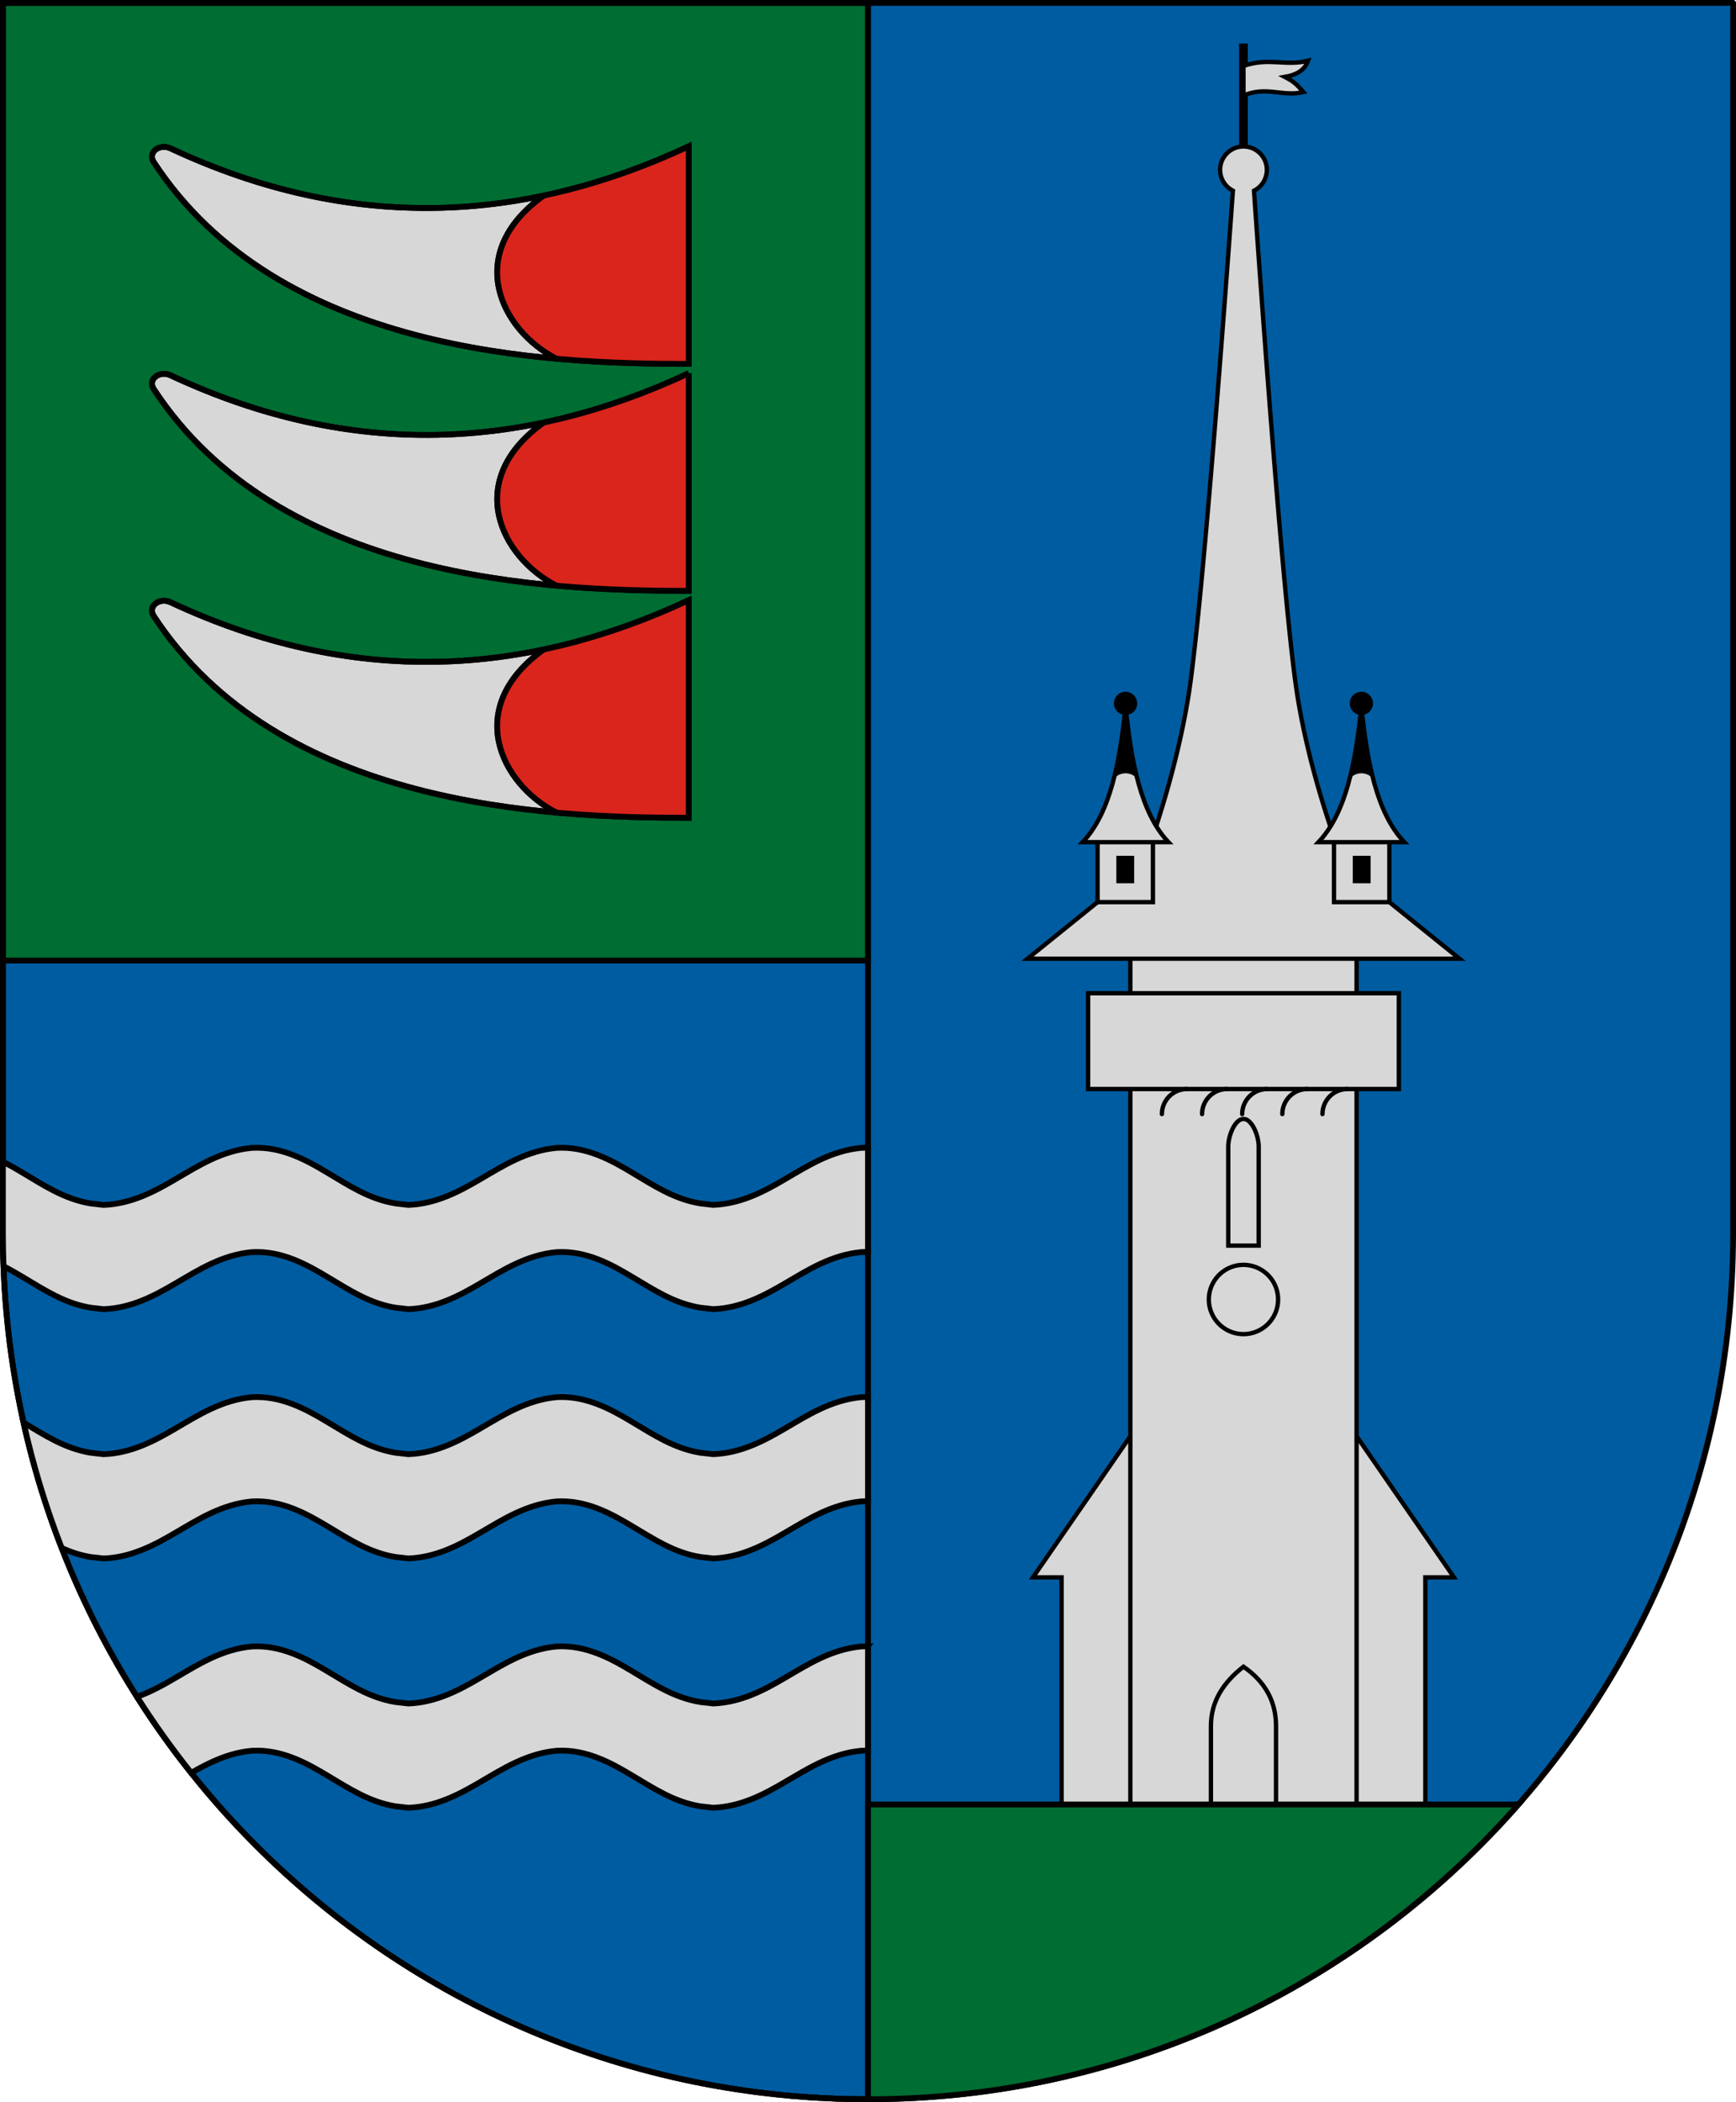
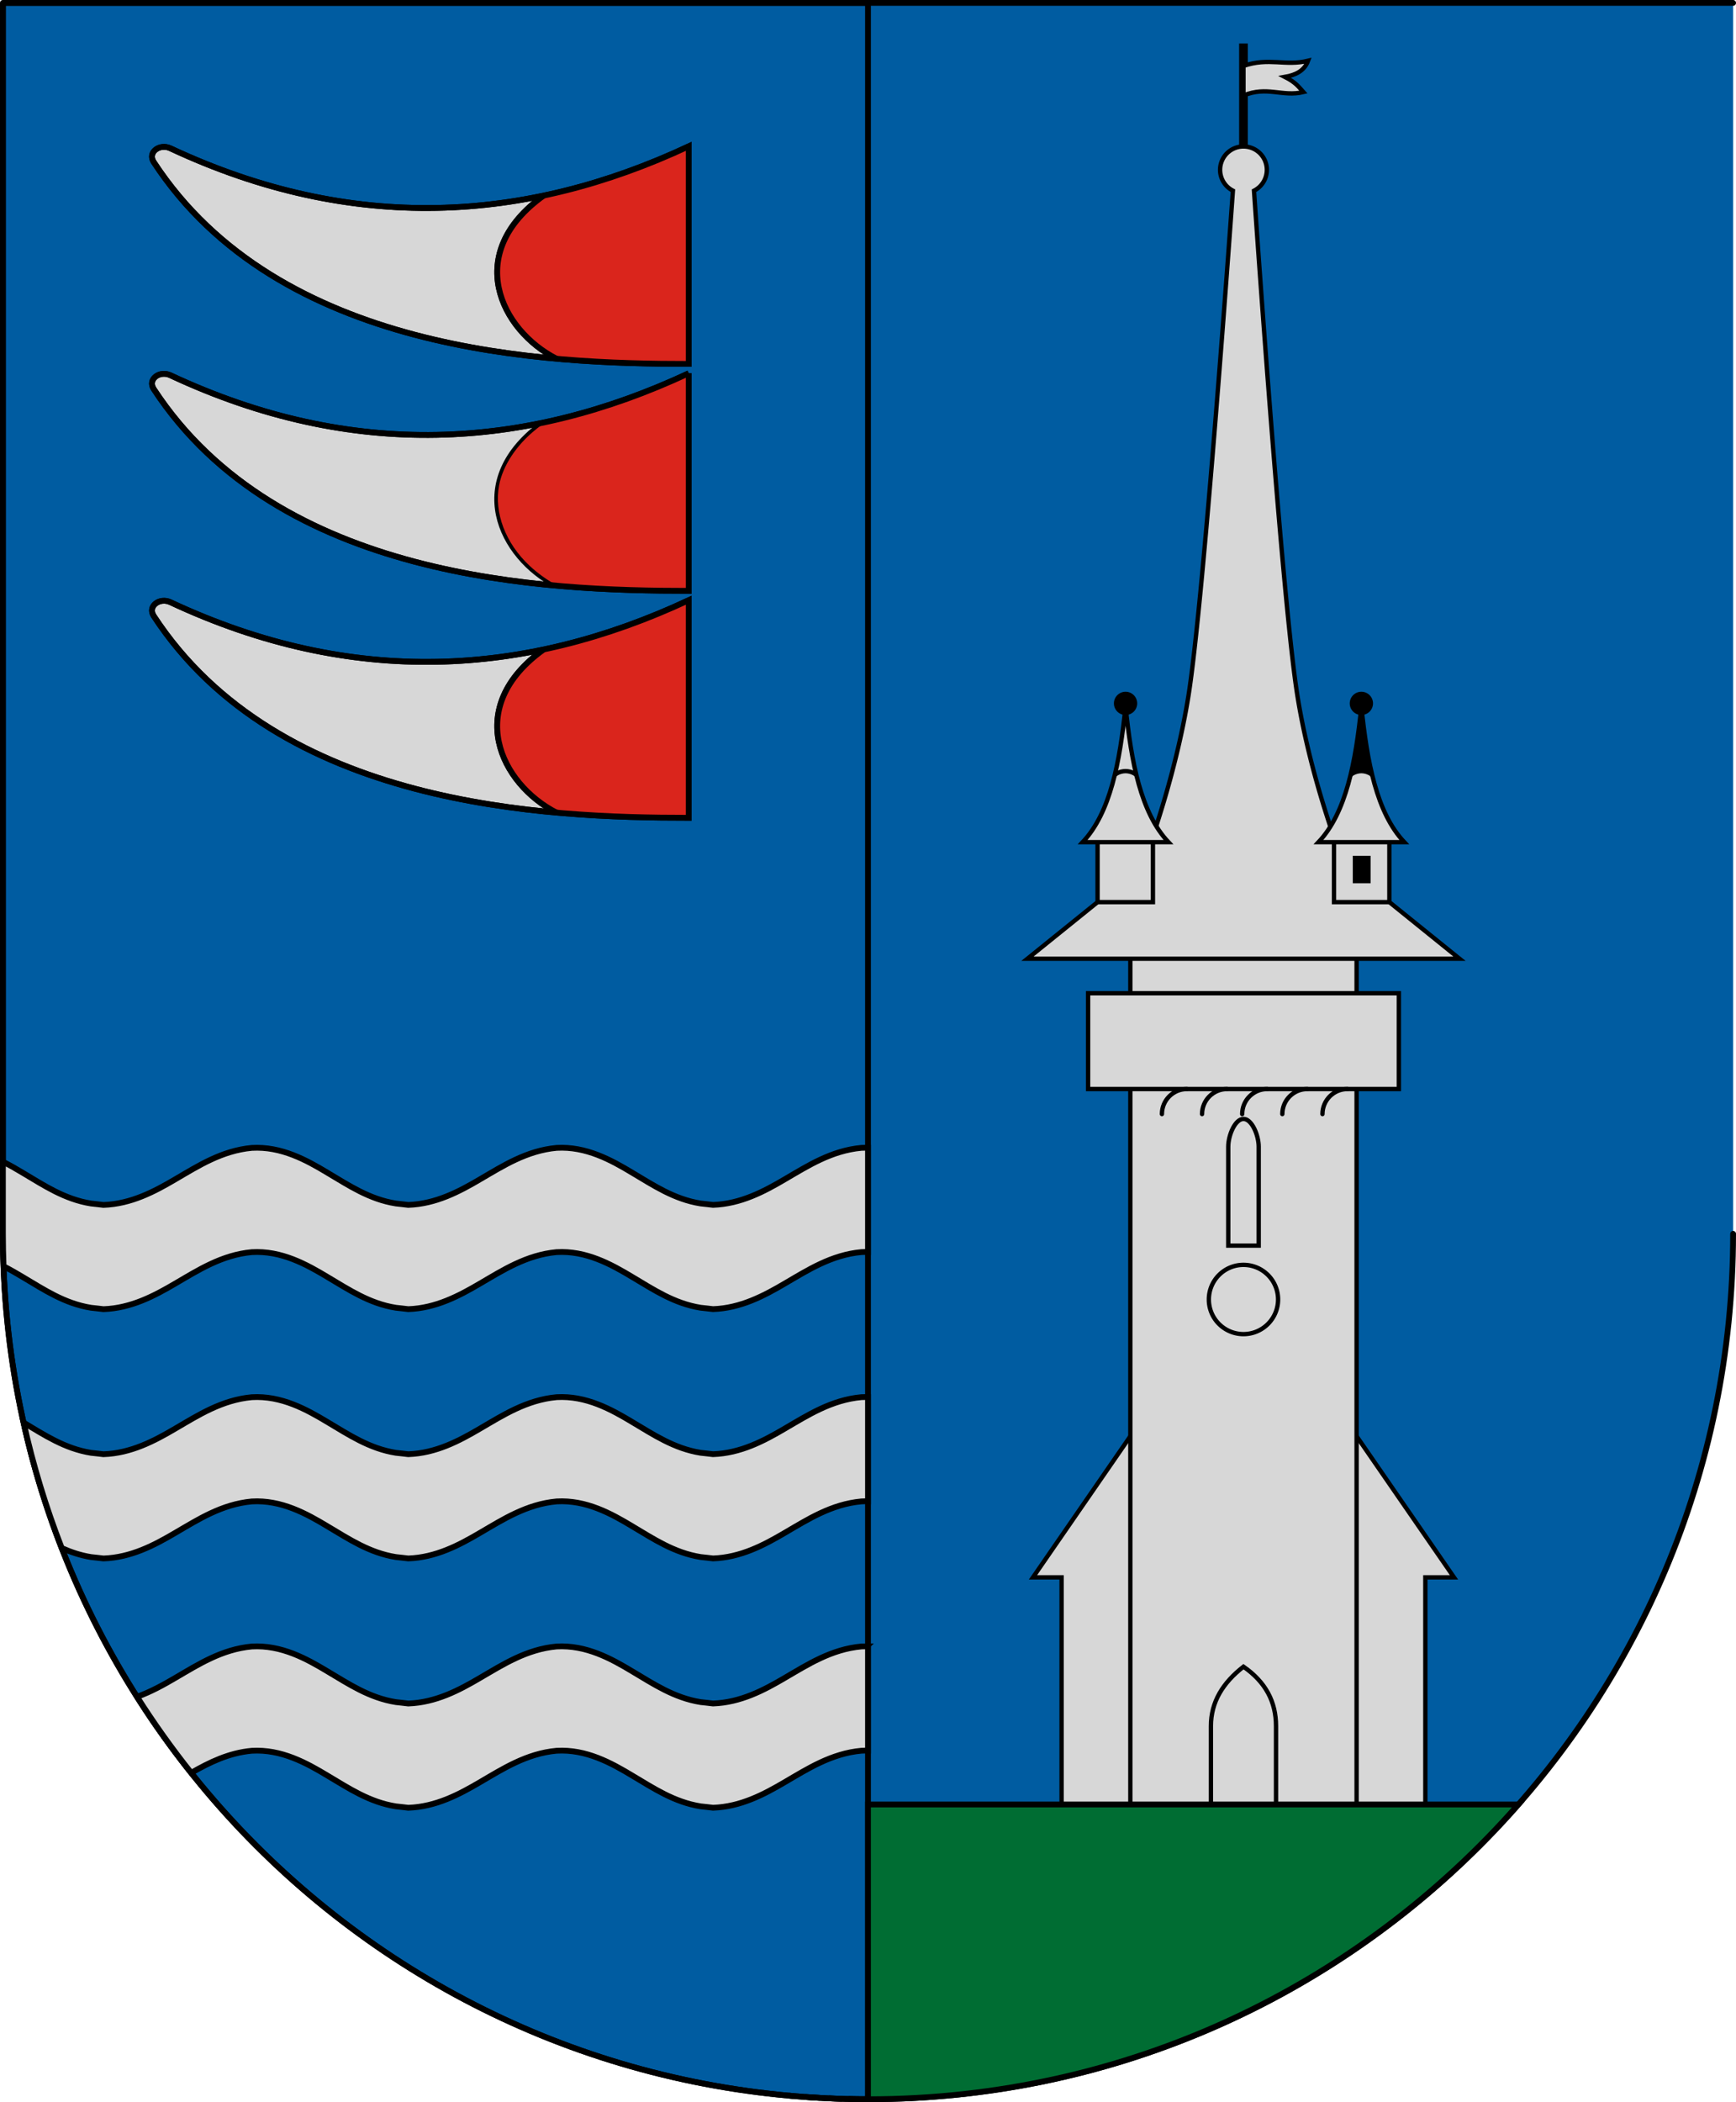
<svg xmlns="http://www.w3.org/2000/svg" xmlns:ns1="http://www.inkscape.org/namespaces/inkscape" xmlns:ns2="http://sodipodi.sourceforge.net/DTD/sodipodi-0.dtd" id="svg6113" version="1.1" ns1:version="0.91 r13725" width="599.68" height="725.899" viewBox="0 0 599.68 725.899" ns2:docname="HUN_Fehérgyarmat_Címer.svg">
  <ns2:namedview pagecolor="#ffffff" bordercolor="#666666" borderopacity="1" objecttolerance="10" gridtolerance="10" guidetolerance="10" ns1:pageopacity="0" ns1:pageshadow="2" ns1:window-width="1280" ns1:window-height="972" id="namedview6115" showgrid="false" showborder="true" showguides="false" ns1:guide-bbox="true" ns1:zoom="0.64949534" ns1:cx="500.83243" ns1:cy="455.45468" ns1:window-x="-8" ns1:window-y="-8" ns1:window-maximized="1" ns1:current-layer="layer3" ns1:snap-center="true" ns1:snap-object-midpoints="true" ns1:snap-global="false" ns1:object-paths="true" ns1:snap-intersection-paths="true" ns1:object-nodes="true" ns1:snap-smooth-nodes="true" ns1:snap-midpoints="true" fit-margin-top="0" fit-margin-left="0" fit-margin-right="0" fit-margin-bottom="0">
    <ns2:guide position="1759.84,62.449" orientation="1,0" id="guide5970" />
    <ns2:guide id="guide4776" orientation="1,0" position="999.84,421.483" />
    <ns2:guide id="guide5057" orientation="1,0" position="1129.542,168.299" />
    <ns2:guide id="guide5072" orientation="0,1" position="1106.513,542.664" />
    <ns2:guide id="guide5084" orientation="1,0" position="1088.812,448.942" />
  </ns2:namedview>
  <defs id="defs6117">
    <ns1:path-effect effect="skeletal" id="path-effect4446" is_visible="true" pattern="m -403.023,-55.133 c 0,-2.76 2.24,-5 5,-5 2.76,0 5,2.24 5,5 0,2.76 -2.24,5 -5,5 -2.76,0 -5,-2.24 -5,-5 z" copytype="single_stretched" prop_scale="1" scale_y_rel="false" spacing="0" normal_offset="0" tang_offset="0" prop_units="false" vertical_pattern="false" fuse_tolerance="0" />
    <ns1:path-effect effect="skeletal" id="path-effect4442" is_visible="true" pattern="m -403.023,-55.133 c 0,-2.76 2.24,-5 5,-5 2.76,0 5,2.24 5,5 0,2.76 -2.24,5 -5,5 -2.76,0 -5,-2.24 -5,-5 z" copytype="single_stretched" prop_scale="1" scale_y_rel="false" spacing="0" normal_offset="0" tang_offset="0" prop_units="false" vertical_pattern="false" fuse_tolerance="0" />
    <ns1:path-effect effect="skeletal" id="path-effect4438" is_visible="true" pattern="m -403.023,-55.133 c 0,-2.76 2.24,-5 5,-5 2.76,0 5,2.24 5,5 0,2.76 -2.24,5 -5,5 -2.76,0 -5,-2.24 -5,-5 z" copytype="single_stretched" prop_scale="1" scale_y_rel="false" spacing="0" normal_offset="0" tang_offset="0" prop_units="false" vertical_pattern="false" fuse_tolerance="0" />
    <ns1:path-effect effect="skeletal" id="path-effect4386" is_visible="true" pattern="m -403.023,-55.133 c 0,-2.76 2.24,-5 5,-5 2.76,0 5,2.24 5,5 0,2.76 -2.24,5 -5,5 -2.76,0 -5,-2.24 -5,-5 z" copytype="single_stretched" prop_scale="1" scale_y_rel="false" spacing="0" normal_offset="0" tang_offset="0" prop_units="false" vertical_pattern="false" fuse_tolerance="0" />
    <ns1:path-effect effect="skeletal" id="path-effect4382" is_visible="true" pattern="m -403.023,-55.133 c 0,-2.76 2.24,-5 5,-5 2.76,0 5,2.24 5,5 0,2.76 -2.24,5 -5,5 -2.76,0 -5,-2.24 -5,-5 z" copytype="single_stretched" prop_scale="1" scale_y_rel="false" spacing="0" normal_offset="0" tang_offset="0" prop_units="false" vertical_pattern="false" fuse_tolerance="0" />
    <ns1:path-effect effect="skeletal" id="path-effect4378" is_visible="true" pattern="m -403.023,-55.133 c 0,-2.76 2.24,-5 5,-5 2.76,0 5,2.24 5,5 0,2.76 -2.24,5 -5,5 -2.76,0 -5,-2.24 -5,-5 z" copytype="single_stretched" prop_scale="1" scale_y_rel="false" spacing="0" normal_offset="0" tang_offset="0" prop_units="false" vertical_pattern="false" fuse_tolerance="0" />
    <ns1:path-effect effect="powerstroke" id="path-effect4238" is_visible="true" offset_points="0,0.15" sort_points="true" interpolator_type="Linear" interpolator_beta="0.2" start_linecap_type="zerowidth" linejoin_type="round" miter_limit="4" end_linecap_type="zerowidth" cusp_linecap_type="round" />
    <ns1:path-effect effect="powerstroke" id="path-effect4234" is_visible="true" offset_points="0,0.15" sort_points="true" interpolator_type="Linear" interpolator_beta="0.2" start_linecap_type="zerowidth" linejoin_type="round" miter_limit="4" end_linecap_type="zerowidth" cusp_linecap_type="round" />
    <ns1:path-effect effect="powerstroke" id="path-effect4230" is_visible="true" offset_points="0,0.15" sort_points="true" interpolator_type="Linear" interpolator_beta="0.2" start_linecap_type="zerowidth" linejoin_type="round" miter_limit="4" end_linecap_type="zerowidth" cusp_linecap_type="round" />
    <ns1:path-effect effect="powerstroke" id="path-effect4226" is_visible="true" offset_points="0,0.15" sort_points="true" interpolator_type="Linear" interpolator_beta="0.2" start_linecap_type="zerowidth" linejoin_type="round" miter_limit="4" end_linecap_type="zerowidth" cusp_linecap_type="round" />
    <ns1:path-effect effect="skeletal" id="path-effect4222" is_visible="true" pattern="m -403.023,-55.133 c 0,-2.76 2.24,-5 5,-5 2.76,0 5,2.24 5,5 0,2.76 -2.24,5 -5,5 -2.76,0 -5,-2.24 -5,-5 z" copytype="single_stretched" prop_scale="1" scale_y_rel="false" spacing="0" normal_offset="0" tang_offset="0" prop_units="false" vertical_pattern="false" fuse_tolerance="0" />
    <ns1:path-effect effect="skeletal" id="path-effect4214" is_visible="true" pattern="m -403.023,-55.133 c 0,-2.76 2.24,-5 5,-5 2.76,0 5,2.24 5,5 0,2.76 -2.24,5 -5,5 -2.76,0 -5,-2.24 -5,-5 z" copytype="single_stretched" prop_scale="1" scale_y_rel="false" spacing="0" normal_offset="0" tang_offset="0" prop_units="false" vertical_pattern="false" fuse_tolerance="0" />
    <ns1:path-effect effect="skeletal" id="path-effect4210" is_visible="true" pattern="m -403.023,-55.133 c 0,-2.76 2.24,-5 5,-5 2.76,0 5,2.24 5,5 0,2.76 -2.24,5 -5,5 -2.76,0 -5,-2.24 -5,-5 z" copytype="single_stretched" prop_scale="1" scale_y_rel="false" spacing="0" normal_offset="0" tang_offset="0" prop_units="false" vertical_pattern="false" fuse_tolerance="0" />
    <ns1:path-effect effect="skeletal" id="path-effect4190" is_visible="true" pattern="m -403.023,-55.133 c 0,-2.76 2.24,-5 5,-5 2.76,0 5,2.24 5,5 0,2.76 -2.24,5 -5,5 -2.76,0 -5,-2.24 -5,-5 z" copytype="single_stretched" prop_scale="1" scale_y_rel="false" spacing="0" normal_offset="0" tang_offset="0" prop_units="false" vertical_pattern="false" fuse_tolerance="0" />
    <ns1:path-effect effect="skeletal" id="path-effect4186" is_visible="true" pattern="m -403.023,-55.133 c 0,-2.76 2.24,-5 5,-5 2.76,0 5,2.24 5,5 0,2.76 -2.24,5 -5,5 -2.76,0 -5,-2.24 -5,-5 z" copytype="single_stretched" prop_scale="1" scale_y_rel="false" spacing="0" normal_offset="0" tang_offset="0" prop_units="false" vertical_pattern="false" fuse_tolerance="0" />
    <filter ns1:label="Blueprint" ns1:menu="Image Paint and Draw" ns1:menu-tooltip="Detect color edges and retrace them in blue" style="color-interpolation-filters:sRGB" id="filter4370">
      <feConvolveMatrix order="3 3" kernelMatrix="1 1 1 1 -8 1 1 1 1" in="SourceGraphic" divisor="1" targetX="1" targetY="1" preserveAlpha="true" result="result0" bias="0" id="feConvolveMatrix4372" />
      <feColorMatrix result="result3" values="-0.15 -0.3 -0.05 0 1 -0.15 -0.3 -0.05 0 1 0 0 0 0 1 0 0 0 1 0" id="feColorMatrix4374" />
    </filter>
  </defs>
  <g ns1:groupmode="layer" id="layer3" ns1:label="RASZTER" transform="translate(1148.944,-184.807)" />
  <g ns1:groupmode="layer" id="layer4" ns1:label="Jó" transform="translate(1148.944,-184.807)">
    <g id="g5339">
-       <path ns2:nodetypes="cscccc" ns1:connector-curvature="0" id="path4722" d="m -550.264,610.866 c -7e-5,165.044 -133.795,298.839 -298.84,298.839 -165.044,-6e-5 -298.839,-133.795 -298.839,-298.839 l 0,-425.058 c 216.907,0 384.481,0 597.679,0 l 0,425.058" style="color:#000000;clip-rule:nonzero;display:inline;overflow:visible;visibility:visible;opacity:1;isolation:auto;mix-blend-mode:normal;color-interpolation:sRGB;color-interpolation-filters:linearRGB;solid-color:#000000;solid-opacity:1;fill:#005ca1;fill-opacity:1;fill-rule:evenodd;stroke:#000000;stroke-width:2;stroke-linecap:round;stroke-linejoin:round;stroke-miterlimit:4;stroke-dasharray:none;stroke-dashoffset:0;stroke-opacity:1;color-rendering:auto;image-rendering:auto;shape-rendering:auto;text-rendering:auto;enable-background:accumulate" />
-       <path id="path4730" transform="translate(-448.895,-66.81)" d="m -699.049,252.617 0,330.693 298.84,0 0,-330.693 -298.84,0 z" style="color:#000000;clip-rule:nonzero;display:inline;overflow:visible;visibility:visible;opacity:1;isolation:auto;mix-blend-mode:normal;color-interpolation:sRGB;color-interpolation-filters:linearRGB;solid-color:#000000;solid-opacity:1;fill:#006d33;fill-opacity:1;fill-rule:evenodd;stroke:#000000;stroke-width:2;stroke-linecap:butt;stroke-linejoin:miter;stroke-miterlimit:4;stroke-dasharray:none;stroke-dashoffset:0;stroke-opacity:1;color-rendering:auto;image-rendering:auto;shape-rendering:auto;text-rendering:auto;enable-background:accumulate" ns1:connector-curvature="0" />
+       <path ns2:nodetypes="cscccc" ns1:connector-curvature="0" id="path4722" d="m -550.264,610.866 c -7e-5,165.044 -133.795,298.839 -298.84,298.839 -165.044,-6e-5 -298.839,-133.795 -298.839,-298.839 l 0,-425.058 c 216.907,0 384.481,0 597.679,0 " style="color:#000000;clip-rule:nonzero;display:inline;overflow:visible;visibility:visible;opacity:1;isolation:auto;mix-blend-mode:normal;color-interpolation:sRGB;color-interpolation-filters:linearRGB;solid-color:#000000;solid-opacity:1;fill:#005ca1;fill-opacity:1;fill-rule:evenodd;stroke:#000000;stroke-width:2;stroke-linecap:round;stroke-linejoin:round;stroke-miterlimit:4;stroke-dasharray:none;stroke-dashoffset:0;stroke-opacity:1;color-rendering:auto;image-rendering:auto;shape-rendering:auto;text-rendering:auto;enable-background:accumulate" />
      <path id="rect4727" transform="translate(-448.895,-66.81)" d="m -699.049,252.617 0,425.059 c 10e-5,165.044 133.795,298.84 298.84,298.84 l 0,-723.898 -298.84,0 z" style="color:#000000;clip-rule:nonzero;display:inline;overflow:visible;visibility:visible;opacity:1;isolation:auto;mix-blend-mode:normal;color-interpolation:sRGB;color-interpolation-filters:linearRGB;solid-color:#000000;solid-opacity:1;fill:none;fill-opacity:1;fill-rule:evenodd;stroke:#000000;stroke-width:2;stroke-linecap:butt;stroke-linejoin:miter;stroke-miterlimit:4;stroke-dasharray:none;stroke-dashoffset:0;stroke-opacity:1;color-rendering:auto;image-rendering:auto;shape-rendering:auto;text-rendering:auto;enable-background:accumulate" ns1:connector-curvature="0" />
      <path style="color:#000000;clip-rule:nonzero;display:inline;overflow:visible;visibility:visible;opacity:1;isolation:auto;mix-blend-mode:normal;color-interpolation:sRGB;color-interpolation-filters:linearRGB;solid-color:#000000;solid-opacity:1;fill:#d7d7d7;fill-opacity:1;fill-rule:evenodd;stroke:#000000;stroke-width:2;stroke-linecap:butt;stroke-linejoin:miter;stroke-miterlimit:4;stroke-dasharray:none;stroke-dashoffset:0;stroke-opacity:1;marker:none;color-rendering:auto;image-rendering:auto;shape-rendering:auto;text-rendering:auto;enable-background:accumulate" d="m -400.592,647.939 c -0.625,-0.004 -1.256,0.012 -1.893,0.049 -10.392,0.954 -18.572,6.251 -26.463,10.85 -7.188,4.225 -15.229,8.51 -24.785,8.842 -1.422,-0.196 -2.861,-0.308 -4.287,-0.482 -9.188,-1.465 -16.349,-6.311 -23.455,-10.521 -7.454,-4.495 -16.104,-9.267 -26.295,-8.682 -10.392,0.954 -18.572,6.251 -26.463,10.85 -7.188,4.225 -15.227,8.51 -24.783,8.842 -1.422,-0.196 -2.861,-0.31 -4.287,-0.484 -9.188,-1.465 -16.351,-6.311 -23.457,-10.521 -7.454,-4.495 -16.102,-9.267 -26.293,-8.682 -10.392,0.954 -18.572,6.251 -26.463,10.85 -7.188,4.225 -15.229,8.512 -24.785,8.844 -1.422,-0.196 -2.861,-0.31 -4.287,-0.484 -9.188,-1.465 -16.349,-6.311 -23.455,-10.521 -2.221,-1.34 -4.563,-2.688 -7.006,-3.928 l 0,24.918 c 0,3.751 0.093,7.48 0.23,11.197 2.359,1.208 4.624,2.515 6.775,3.812 7.106,4.21 14.267,9.056 23.455,10.521 1.426,0.174 2.866,0.288 4.287,0.484 9.556,-0.332 17.597,-4.619 24.785,-8.844 7.89,-4.599 16.07,-9.896 26.463,-10.85 10.191,-0.586 18.839,4.186 26.293,8.682 7.106,4.21 14.269,9.056 23.457,10.521 1.426,0.174 2.866,0.288 4.287,0.484 9.556,-0.332 17.595,-4.617 24.783,-8.842 7.89,-4.599 16.07,-9.896 26.463,-10.85 10.191,-0.586 18.841,4.186 26.295,8.682 7.106,4.21 14.267,9.056 23.455,10.521 1.426,0.174 2.865,0.286 4.287,0.482 9.556,-0.332 17.597,-4.617 24.785,-8.842 7.89,-4.599 16.07,-9.896 26.463,-10.85 0.768,-0.044 1.525,-0.05 2.275,-0.035 l 0,-36 c -0.128,-0.002 -0.254,-0.013 -0.383,-0.014 z m 0,86.09 c -0.625,-0.004 -1.256,0.012 -1.893,0.049 -10.392,0.954 -18.572,6.249 -26.463,10.848 -7.188,4.225 -15.229,8.512 -24.785,8.844 -1.422,-0.196 -2.861,-0.31 -4.287,-0.484 -9.188,-1.465 -16.349,-6.311 -23.455,-10.521 -7.454,-4.495 -16.104,-9.267 -26.295,-8.682 -10.392,0.954 -18.572,6.251 -26.463,10.85 -7.188,4.225 -15.227,8.51 -24.783,8.842 -1.422,-0.196 -2.861,-0.308 -4.287,-0.482 -9.188,-1.465 -16.351,-6.311 -23.457,-10.521 -7.454,-4.495 -16.102,-9.267 -26.293,-8.682 -10.392,0.954 -18.572,6.251 -26.463,10.85 -7.188,4.225 -15.229,8.51 -24.785,8.842 -1.422,-0.196 -2.861,-0.308 -4.287,-0.482 -9.126,-1.456 -16.252,-6.245 -23.311,-10.436 3.312,14.885 7.727,29.353 13.168,43.311 3.145,1.405 6.478,2.541 10.143,3.125 1.426,0.174 2.866,0.286 4.287,0.482 9.556,-0.332 17.597,-4.617 24.785,-8.842 7.89,-4.599 16.07,-9.896 26.463,-10.85 10.191,-0.586 18.839,4.186 26.293,8.682 7.106,4.21 14.269,9.056 23.457,10.521 1.426,0.174 2.866,0.286 4.287,0.482 9.556,-0.332 17.595,-4.617 24.783,-8.842 7.89,-4.599 16.07,-9.896 26.463,-10.85 10.191,-0.586 18.841,4.186 26.295,8.682 7.106,4.21 14.267,9.056 23.455,10.521 1.426,0.174 2.865,0.288 4.287,0.484 9.556,-0.332 17.597,-4.619 24.785,-8.844 7.89,-4.599 16.07,-9.894 26.463,-10.848 0.768,-0.044 1.525,-0.05 2.275,-0.035 l 0,-36 c -0.128,-0.002 -0.254,-0.013 -0.383,-0.014 z m 0,86.088 c -0.625,-0.004 -1.256,0.012 -1.893,0.049 -10.392,0.954 -18.572,6.251 -26.463,10.85 -7.188,4.225 -15.229,8.51 -24.785,8.842 -1.422,-0.196 -2.861,-0.308 -4.287,-0.482 -9.188,-1.465 -16.349,-6.311 -23.455,-10.521 -7.454,-4.495 -16.104,-9.267 -26.295,-8.682 -10.392,0.954 -18.572,6.249 -26.463,10.848 -7.188,4.225 -15.227,8.512 -24.783,8.844 -1.422,-0.196 -2.861,-0.31 -4.287,-0.484 -9.188,-1.465 -16.351,-6.311 -23.457,-10.521 -7.454,-4.495 -16.102,-9.267 -26.293,-8.682 -10.392,0.954 -18.572,6.251 -26.463,10.85 -4.085,2.401 -8.446,4.818 -13.203,6.521 5.773,9.1 12.026,17.862 18.721,26.26 6.258,-3.584 12.941,-6.896 20.945,-7.631 10.191,-0.586 18.839,4.186 26.293,8.682 7.106,4.21 14.269,9.056 23.457,10.521 1.426,0.174 2.866,0.288 4.287,0.484 9.556,-0.332 17.595,-4.619 24.783,-8.844 7.89,-4.599 16.07,-9.894 26.463,-10.848 10.191,-0.586 18.841,4.186 26.295,8.682 7.106,4.21 14.267,9.056 23.455,10.521 1.426,0.174 2.865,0.286 4.287,0.482 9.556,-0.332 17.597,-4.617 24.785,-8.842 7.89,-4.599 16.07,-9.896 26.463,-10.85 0.768,-0.044 1.525,-0.05 2.275,-0.035 l 0,-36 c -0.128,-0.002 -0.254,-0.013 -0.383,-0.014 z" transform="translate(-448.895,-66.81)" id="path4751" ns1:connector-curvature="0" />
      <g id="g5040" transform="translate(-326,0)">
        <path ns2:nodetypes="ccssc" ns1:connector-curvature="0" id="path4848" d="m -585.026,235.344 0,75.12 c -49.476,0 -141.603,-3.67 -184.807,-69.677 -2.222,-3.395 2.04,-6.503 5.757,-4.763 62.929,29.464 122.67,25.642 179.05,-0.68 z" style="color:#000000;clip-rule:nonzero;display:inline;overflow:visible;visibility:visible;opacity:1;isolation:auto;mix-blend-mode:normal;color-interpolation:sRGB;color-interpolation-filters:linearRGB;solid-color:#000000;solid-opacity:1;fill:#d7d7d7;fill-opacity:1;fill-rule:evenodd;stroke:#000000;stroke-width:2;stroke-linecap:butt;stroke-linejoin:miter;stroke-miterlimit:4;stroke-dasharray:none;stroke-dashoffset:0;stroke-opacity:1;marker:none;color-rendering:auto;image-rendering:auto;shape-rendering:auto;text-rendering:auto;enable-background:accumulate" />
        <path ns2:nodetypes="cc" ns1:connector-curvature="0" id="path4850" d="m -635.107,252.344 c -27.857,19.899 -14.982,46.421 4.415,56.342" style="color:#000000;clip-rule:nonzero;display:inline;overflow:visible;visibility:visible;opacity:1;isolation:auto;mix-blend-mode:normal;color-interpolation:sRGB;color-interpolation-filters:linearRGB;solid-color:#000000;solid-opacity:1;fill:none;fill-opacity:1;fill-rule:evenodd;stroke:#000000;stroke-width:2;stroke-linecap:butt;stroke-linejoin:miter;stroke-miterlimit:4;stroke-dasharray:none;stroke-dashoffset:0;stroke-opacity:1;marker:none;color-rendering:auto;image-rendering:auto;shape-rendering:auto;text-rendering:auto;enable-background:accumulate" />
        <path style="color:#000000;clip-rule:nonzero;display:inline;overflow:visible;visibility:visible;opacity:1;isolation:auto;mix-blend-mode:normal;color-interpolation:sRGB;color-interpolation-filters:linearRGB;solid-color:#000000;solid-opacity:1;fill:#d7d7d7;fill-opacity:1;fill-rule:evenodd;stroke:#000000;stroke-width:2;stroke-linecap:butt;stroke-linejoin:miter;stroke-miterlimit:4;stroke-dasharray:none;stroke-dashoffset:0;stroke-opacity:1;marker:none;color-rendering:auto;image-rendering:auto;shape-rendering:auto;text-rendering:auto;enable-background:accumulate" d="m -585.026,392.077 0,75.12 c -49.476,0 -141.603,-3.67 -184.807,-69.677 -2.222,-3.395 2.04,-6.503 5.757,-4.763 62.929,29.464 122.67,25.642 179.05,-0.68 z" id="path4852" ns1:connector-curvature="0" ns2:nodetypes="ccssc" />
        <path style="color:#000000;clip-rule:nonzero;display:inline;overflow:visible;visibility:visible;opacity:1;isolation:auto;mix-blend-mode:normal;color-interpolation:sRGB;color-interpolation-filters:linearRGB;solid-color:#000000;solid-opacity:1;fill:none;fill-opacity:1;fill-rule:evenodd;stroke:#000000;stroke-width:2;stroke-linecap:butt;stroke-linejoin:miter;stroke-miterlimit:4;stroke-dasharray:none;stroke-dashoffset:0;stroke-opacity:1;marker:none;color-rendering:auto;image-rendering:auto;shape-rendering:auto;text-rendering:auto;enable-background:accumulate" d="m -635.107,409.078 c -27.857,19.899 -14.982,46.421 4.415,56.342" id="path4854" ns1:connector-curvature="0" ns2:nodetypes="cc" />
        <path style="color:#000000;clip-rule:nonzero;display:inline;overflow:visible;visibility:visible;opacity:1;isolation:auto;mix-blend-mode:normal;color-interpolation:sRGB;color-interpolation-filters:linearRGB;solid-color:#000000;solid-opacity:1;fill:#d7d7d7;fill-opacity:1;fill-rule:evenodd;stroke:#000000;stroke-width:2;stroke-linecap:butt;stroke-linejoin:miter;stroke-miterlimit:4;stroke-dasharray:none;stroke-dashoffset:0;stroke-opacity:1;marker:none;color-rendering:auto;image-rendering:auto;shape-rendering:auto;text-rendering:auto;enable-background:accumulate" d="m -585.026,313.711 c 0,0 0,75.12 0,75.12 -49.476,0 -141.603,-3.67 -184.807,-69.677 -2.222,-3.395 2.04,-6.503 5.757,-4.763 62.929,29.464 122.67,25.642 179.05,-0.68 0,0 0,0 0,0" id="path4896" ns1:connector-curvature="0" />
        <path id="path4978" d="m -635.107,330.711 c -27.857,19.899 -14.982,46.421 4.415,56.342" style="color:#000000;clip-rule:nonzero;display:inline;overflow:visible;visibility:visible;opacity:1;isolation:auto;mix-blend-mode:normal;color-interpolation:sRGB;color-interpolation-filters:linearRGB;solid-color:#000000;solid-opacity:1;fill:none;fill-opacity:1;fill-rule:evenodd;stroke:#000000;stroke-width:2;stroke-linecap:butt;stroke-linejoin:miter;stroke-miterlimit:4;stroke-dasharray:none;stroke-dashoffset:0;stroke-opacity:1;marker:none;color-rendering:auto;image-rendering:auto;shape-rendering:auto;text-rendering:auto;enable-background:accumulate" ns1:connector-curvature="0" />
        <path transform="translate(-448.895,-66.81)" ns1:connector-curvature="0" id="path5022" d="m -150.423,375.973 c -6.652,-0.136 -22.42,-0.89 -27.084,-1.296 -4.367,-0.38 -5.52,-0.862 -9.7,-4.056 -8.699,-6.647 -13.833,-15.922 -13.833,-24.989 0,-7.253 3.023,-13.877 9.16,-20.076 4.651,-4.698 5.169,-4.962 14.189,-7.26 12.426,-3.165 25.038,-7.502 36.311,-12.485 l 4.235,-1.872 0,36.147 0,36.147 -4.33,-0.083 c -2.382,-0.045 -6.409,-0.125 -8.949,-0.177 z" style="opacity:1;fill:#da251c;fill-opacity:1;fill-rule:evenodd;stroke:#da251c;stroke-width:2;stroke-linecap:butt;stroke-linejoin:bevel;stroke-miterlimit:4;stroke-dasharray:none;stroke-dashoffset:0;stroke-opacity:1" />
        <path transform="translate(-448.895,-66.81)" ns1:connector-curvature="0" id="path5024" d="m -162.74,453.952 c -11.723,-0.542 -18.375,-1.148 -19.618,-1.787 -2.273,-1.168 -5.635,-3.633 -8.102,-5.94 -8.053,-7.533 -11.929,-17.731 -10.202,-26.839 1.234,-6.508 5.742,-13.367 12.224,-18.599 2.546,-2.055 2.732,-2.132 8.517,-3.531 11.844,-2.863 25.644,-7.498 36.86,-12.381 2.725,-1.186 5.172,-2.249 5.437,-2.361 0.383,-0.162 0.481,7.15 0.481,35.827 l 0,36.031 -9.527,-0.058 c -5.24,-0.032 -12.471,-0.194 -16.07,-0.361 z" style="opacity:1;fill:#da251c;fill-opacity:1;fill-rule:evenodd;stroke:#da251c;stroke-width:2;stroke-linecap:butt;stroke-linejoin:bevel;stroke-miterlimit:4;stroke-dasharray:none;stroke-dashoffset:0;stroke-opacity:1" />
        <path transform="translate(-448.895,-66.81)" ns1:connector-curvature="0" id="path5026" d="m -157.544,532.492 c -4.552,-0.152 -11.567,-0.484 -15.589,-0.739 -6.757,-0.427 -7.489,-0.547 -9.623,-1.568 -3.346,-1.601 -8.247,-5.698 -11.169,-9.336 -8.17,-10.171 -9.335,-21.665 -3.237,-31.929 1.775,-2.987 6.723,-8.385 9.669,-10.547 1.541,-1.131 2.872,-1.609 7.914,-2.84 7.392,-1.805 14.631,-3.972 22.035,-6.599 5.368,-1.904 16.226,-6.28 18.498,-7.455 0.602,-0.311 1.276,-0.566 1.499,-0.566 0.279,0 0.404,11.118 0.404,35.989 l 0,35.989 -6.062,-0.062 c -3.334,-0.034 -9.786,-0.187 -14.338,-0.338 z" style="opacity:1;fill:#da251c;fill-opacity:1;fill-rule:evenodd;stroke:#da251c;stroke-width:2;stroke-linecap:butt;stroke-linejoin:bevel;stroke-miterlimit:4;stroke-dasharray:none;stroke-dashoffset:0;stroke-opacity:1" />
        <path style="color:#000000;clip-rule:nonzero;display:inline;overflow:visible;visibility:visible;opacity:1;isolation:auto;mix-blend-mode:normal;color-interpolation:sRGB;color-interpolation-filters:linearRGB;solid-color:#000000;solid-opacity:1;fill:none;fill-opacity:1;fill-rule:evenodd;stroke:#000000;stroke-width:2;stroke-linecap:butt;stroke-linejoin:miter;stroke-miterlimit:4;stroke-dasharray:none;stroke-dashoffset:0;stroke-opacity:1;marker:none;color-rendering:auto;image-rendering:auto;shape-rendering:auto;text-rendering:auto;enable-background:accumulate" d="m -585.026,235.344 0,75.12 c -49.476,0 -141.603,-3.67 -184.807,-69.677 -2.222,-3.395 2.04,-6.503 5.757,-4.763 62.929,29.464 122.67,25.642 179.05,-0.68 z" id="path5028" ns1:connector-curvature="0" ns2:nodetypes="ccssc" />
        <path style="color:#000000;clip-rule:nonzero;display:inline;overflow:visible;visibility:visible;opacity:1;isolation:auto;mix-blend-mode:normal;color-interpolation:sRGB;color-interpolation-filters:linearRGB;solid-color:#000000;solid-opacity:1;fill:none;fill-opacity:1;fill-rule:evenodd;stroke:#000000;stroke-width:2;stroke-linecap:butt;stroke-linejoin:miter;stroke-miterlimit:4;stroke-dasharray:none;stroke-dashoffset:0;stroke-opacity:1;marker:none;color-rendering:auto;image-rendering:auto;shape-rendering:auto;text-rendering:auto;enable-background:accumulate" d="m -635.107,252.344 c -27.857,19.899 -14.982,46.421 4.415,56.342" id="path5030" ns1:connector-curvature="0" ns2:nodetypes="cc" />
        <path ns2:nodetypes="ccssc" ns1:connector-curvature="0" id="path5032" d="m -585.026,392.077 0,75.12 c -49.476,0 -141.603,-3.67 -184.807,-69.677 -2.222,-3.395 2.04,-6.503 5.757,-4.763 62.929,29.464 122.67,25.642 179.05,-0.68 z" style="color:#000000;clip-rule:nonzero;display:inline;overflow:visible;visibility:visible;opacity:1;isolation:auto;mix-blend-mode:normal;color-interpolation:sRGB;color-interpolation-filters:linearRGB;solid-color:#000000;solid-opacity:1;fill:none;fill-opacity:1;fill-rule:evenodd;stroke:#000000;stroke-width:2;stroke-linecap:butt;stroke-linejoin:miter;stroke-miterlimit:4;stroke-dasharray:none;stroke-dashoffset:0;stroke-opacity:1;marker:none;color-rendering:auto;image-rendering:auto;shape-rendering:auto;text-rendering:auto;enable-background:accumulate" />
        <path ns2:nodetypes="cc" ns1:connector-curvature="0" id="path5034" d="m -635.107,409.078 c -27.857,19.899 -14.982,46.421 4.415,56.342" style="color:#000000;clip-rule:nonzero;display:inline;overflow:visible;visibility:visible;opacity:1;isolation:auto;mix-blend-mode:normal;color-interpolation:sRGB;color-interpolation-filters:linearRGB;solid-color:#000000;solid-opacity:1;fill:none;fill-opacity:1;fill-rule:evenodd;stroke:#000000;stroke-width:2;stroke-linecap:butt;stroke-linejoin:miter;stroke-miterlimit:4;stroke-dasharray:none;stroke-dashoffset:0;stroke-opacity:1;marker:none;color-rendering:auto;image-rendering:auto;shape-rendering:auto;text-rendering:auto;enable-background:accumulate" />
        <path ns1:connector-curvature="0" id="path5036" d="m -585.026,313.711 c 0,0 0,75.12 0,75.12 -49.476,0 -141.603,-3.67 -184.807,-69.677 -2.222,-3.395 2.04,-6.503 5.757,-4.763 62.929,29.464 122.67,25.642 179.05,-0.68 0,0 0,0 0,0" style="color:#000000;clip-rule:nonzero;display:inline;overflow:visible;visibility:visible;opacity:1;isolation:auto;mix-blend-mode:normal;color-interpolation:sRGB;color-interpolation-filters:linearRGB;solid-color:#000000;solid-opacity:1;fill:none;fill-opacity:1;fill-rule:evenodd;stroke:#000000;stroke-width:2;stroke-linecap:butt;stroke-linejoin:miter;stroke-miterlimit:4;stroke-dasharray:none;stroke-dashoffset:0;stroke-opacity:1;marker:none;color-rendering:auto;image-rendering:auto;shape-rendering:auto;text-rendering:auto;enable-background:accumulate" />
-         <path ns1:connector-curvature="0" style="color:#000000;clip-rule:nonzero;display:inline;overflow:visible;visibility:visible;opacity:1;isolation:auto;mix-blend-mode:normal;color-interpolation:sRGB;color-interpolation-filters:linearRGB;solid-color:#000000;solid-opacity:1;fill:none;fill-opacity:1;fill-rule:evenodd;stroke:#000000;stroke-width:2;stroke-linecap:butt;stroke-linejoin:miter;stroke-miterlimit:4;stroke-dasharray:none;stroke-dashoffset:0;stroke-opacity:1;marker:none;color-rendering:auto;image-rendering:auto;shape-rendering:auto;text-rendering:auto;enable-background:accumulate" d="m -635.107,330.711 c -27.857,19.899 -14.982,46.421 4.415,56.342" id="path5038" />
      </g>
      <g transform="translate(-1000,0)" id="g5310">
        <path ns1:connector-curvature="0" style="color:#000000;clip-rule:nonzero;display:inline;overflow:visible;visibility:visible;opacity:1;isolation:auto;mix-blend-mode:normal;color-interpolation:sRGB;color-interpolation-filters:linearRGB;solid-color:#000000;solid-opacity:1;fill:#d7d7d7;fill-opacity:1;fill-rule:evenodd;stroke:#000000;stroke-width:1.5;stroke-linecap:butt;stroke-linejoin:miter;stroke-miterlimit:4;stroke-dasharray:none;stroke-dashoffset:0;stroke-opacity:1;color-rendering:auto;image-rendering:auto;shape-rendering:auto;text-rendering:auto;enable-background:accumulate" d="m 715.779,710.826 -59,85.475 9.889,0 0,96.732 125.648,0 0,-96.732 9.891,0 -59,-85.475 -27.428,0 z" transform="translate(-448.895,-66.81)" id="path5062" />
        <path ns1:connector-curvature="0" id="rect5059" d="m 241.522,509.966 78.152,0 0,321.172 -78.152,0 z" style="color:#000000;clip-rule:nonzero;display:inline;overflow:visible;visibility:visible;opacity:1;isolation:auto;mix-blend-mode:normal;color-interpolation:sRGB;color-interpolation-filters:linearRGB;solid-color:#000000;solid-opacity:1;fill:#d7d7d7;fill-opacity:1;fill-rule:evenodd;stroke:#000000;stroke-width:1.5;stroke-linecap:butt;stroke-linejoin:miter;stroke-miterlimit:4;stroke-dasharray:none;stroke-dashoffset:0;stroke-opacity:1;color-rendering:auto;image-rendering:auto;shape-rendering:auto;text-rendering:auto;enable-background:accumulate" />
        <path style="color:#000000;clip-rule:nonzero;display:inline;overflow:visible;visibility:visible;opacity:1;isolation:auto;mix-blend-mode:normal;color-interpolation:sRGB;color-interpolation-filters:linearRGB;solid-color:#000000;solid-opacity:1;fill:#d7d7d7;fill-opacity:1;fill-rule:evenodd;stroke:#000000;stroke-width:1.5;stroke-linecap:butt;stroke-linejoin:miter;stroke-miterlimit:4;stroke-dasharray:none;stroke-dashoffset:0;stroke-opacity:1;color-rendering:auto;image-rendering:auto;shape-rendering:auto;text-rendering:auto;enable-background:accumulate" d="m 226.925,527.788 107.346,0 0,33.078 -107.346,0 z" id="path5066" ns1:connector-curvature="0" />
        <path ns1:connector-curvature="0" style="color:#000000;clip-rule:nonzero;display:inline;overflow:visible;visibility:visible;opacity:1;isolation:auto;mix-blend-mode:normal;color-interpolation:sRGB;color-interpolation-filters:linearRGB;solid-color:#000000;solid-opacity:1;fill:#d7d7d7;fill-opacity:1;fill-rule:evenodd;stroke:#000000;stroke-width:1.5;stroke-linecap:butt;stroke-linejoin:miter;stroke-miterlimit:4;stroke-dasharray:none;stroke-dashoffset:0;stroke-opacity:1;color-rendering:auto;image-rendering:auto;shape-rendering:auto;text-rendering:auto;enable-background:accumulate" d="m 729.492,302.195 a 8.072,8.072 0 0 0 -8.072,8.072 8.072,8.072 0 0 0 4.424,7.191 c -1.122,15.72 -10.266,142.79 -15.379,174.58 -3.971,24.686 -11.948,47.992 -15.885,58.598 l -39.711,32.041 149.246,0 -39.803,-32.115 c -4.051,-10.633 -12.196,-33.877 -16.16,-58.523 -5.111,-31.771 -13.939,-158.813 -15.023,-174.566 a 8.072,8.072 0 0 0 4.436,-7.205 8.072,8.072 0 0 0 -8.072,-8.072 z" transform="translate(-448.895,-66.81)" id="path5068" />
        <path ns1:connector-curvature="0" id="path5077" d="m 280.598,199.829 0,35.556" style="color:#000000;clip-rule:nonzero;display:inline;overflow:visible;visibility:visible;opacity:1;isolation:auto;mix-blend-mode:normal;color-interpolation:sRGB;color-interpolation-filters:linearRGB;solid-color:#000000;solid-opacity:1;fill:none;fill-opacity:1;fill-rule:evenodd;stroke:#000000;stroke-width:3;stroke-linecap:butt;stroke-linejoin:miter;stroke-miterlimit:4;stroke-dasharray:none;stroke-dashoffset:0;stroke-opacity:1;marker:none;color-rendering:auto;image-rendering:auto;shape-rendering:auto;text-rendering:auto;enable-background:accumulate" />
        <path ns2:nodetypes="cccccc" ns1:connector-curvature="0" id="rect5079" d="m 280.598,207.582 c 8.739,-3.038 14.494,0.163 22.318,-1.796 -1.308,3.532 -4.345,4.936 -8,5.58 3.921,2.003 4.857,3.58 6.367,5.239 -7.222,1.721 -12.631,-2.193 -20.685,1.183 z" style="color:#000000;clip-rule:nonzero;display:inline;overflow:visible;visibility:visible;opacity:1;isolation:auto;mix-blend-mode:normal;color-interpolation:sRGB;color-interpolation-filters:linearRGB;solid-color:#000000;solid-opacity:1;fill:#d7d7d7;fill-opacity:1;fill-rule:evenodd;stroke:#000000;stroke-width:1.5;stroke-linecap:butt;stroke-linejoin:miter;stroke-miterlimit:4;stroke-dasharray:none;stroke-dashoffset:0;stroke-opacity:1;color-rendering:auto;image-rendering:auto;shape-rendering:auto;text-rendering:auto;enable-background:accumulate" />
        <path ns2:nodetypes="ccccc" ns1:connector-curvature="0" id="path5082" d="m 230.197,471.788 19.128,0 0,24.535 -19.128,0 z" style="color:#000000;clip-rule:nonzero;display:inline;overflow:visible;visibility:visible;opacity:1;isolation:auto;mix-blend-mode:normal;color-interpolation:sRGB;color-interpolation-filters:linearRGB;solid-color:#000000;solid-opacity:1;fill:#d7d7d7;fill-opacity:1;fill-rule:evenodd;stroke:#000000;stroke-width:1.5;stroke-linecap:butt;stroke-linejoin:miter;stroke-miterlimit:4;stroke-dasharray:none;stroke-dashoffset:0;stroke-opacity:1;color-rendering:auto;image-rendering:auto;shape-rendering:auto;text-rendering:auto;enable-background:accumulate" />
        <path style="color:#000000;clip-rule:nonzero;display:inline;overflow:visible;visibility:visible;opacity:1;isolation:auto;mix-blend-mode:normal;color-interpolation:sRGB;color-interpolation-filters:linearRGB;solid-color:#000000;solid-opacity:1;fill:#d7d7d7;fill-opacity:1;fill-rule:evenodd;stroke:#000000;stroke-width:1.5;stroke-linecap:butt;stroke-linejoin:miter;stroke-miterlimit:4;stroke-dasharray:none;stroke-dashoffset:0;stroke-opacity:1;marker:none;color-rendering:auto;image-rendering:auto;shape-rendering:auto;text-rendering:auto;enable-background:accumulate" d="m 239.868,428.661 c 1.938,19.255 5.257,36.853 14.819,46.96 l -29.638,0 c 9.562,-10.107 12.881,-27.704 14.819,-46.96" id="path5088" ns1:connector-curvature="0" ns2:nodetypes="cccc" ns1:transform-center-x="-7.4095944" ns1:transform-center-y="-9.6228566" />
-         <path style="color:#000000;clip-rule:nonzero;display:inline;overflow:visible;visibility:visible;opacity:1;isolation:auto;mix-blend-mode:normal;color-interpolation:sRGB;color-interpolation-filters:linearRGB;solid-color:#000000;solid-opacity:1;fill:#000000;fill-opacity:1;fill-rule:evenodd;stroke:#000000;stroke-width:1.5;stroke-linecap:butt;stroke-linejoin:miter;stroke-miterlimit:4;stroke-dasharray:none;stroke-dashoffset:0;stroke-opacity:1;color-rendering:auto;image-rendering:auto;shape-rendering:auto;text-rendering:auto;enable-background:accumulate" d="m 237.435,481.072 4.652,0 0,7.988 -4.652,0 z" id="path5090" ns1:connector-curvature="0" ns2:nodetypes="ccccc" />
        <path style="color:#000000;clip-rule:nonzero;display:inline;overflow:visible;visibility:visible;opacity:1;isolation:auto;mix-blend-mode:normal;color-interpolation:sRGB;color-interpolation-filters:linearRGB;solid-color:#000000;solid-opacity:1;fill:none;fill-opacity:1;fill-rule:evenodd;stroke:#000000;stroke-width:1.5;stroke-linecap:butt;stroke-linejoin:miter;stroke-miterlimit:4;stroke-dasharray:none;stroke-dashoffset:0;stroke-opacity:1;marker:none;color-rendering:auto;image-rendering:auto;shape-rendering:auto;text-rendering:auto;enable-background:accumulate" d="m 243.587,452.39 c -1.233,-1.06 -2.921,-1.309 -3.719,-1.309 -0.798,0 -2.486,0.248 -3.719,1.309" id="path5094" ns1:connector-curvature="0" ns2:nodetypes="ccc" ns1:transform-center-x="-1.8595144" ns1:transform-center-y="-1.5696428" />
        <path ns1:connector-curvature="0" id="path5096" d="m 243.136,427.696 a 3.268,3.268 0 0 1 -3.268,3.268 3.268,3.268 0 0 1 -3.268,-3.268 3.268,3.268 0 0 1 3.268,-3.268 3.268,3.268 0 0 1 3.268,3.268 z" style="color:#000000;clip-rule:nonzero;display:inline;overflow:visible;visibility:visible;opacity:1;isolation:auto;mix-blend-mode:normal;color-interpolation:sRGB;color-interpolation-filters:linearRGB;solid-color:#000000;solid-opacity:1;fill:#000000;fill-opacity:1;fill-rule:evenodd;stroke:#000000;stroke-width:1.5;stroke-linecap:round;stroke-linejoin:round;stroke-miterlimit:4;stroke-dasharray:none;stroke-dashoffset:0;stroke-opacity:1;color-rendering:auto;image-rendering:auto;shape-rendering:auto;text-rendering:auto;enable-background:accumulate" />
        <path style="color:#000000;clip-rule:nonzero;display:inline;overflow:visible;visibility:visible;opacity:1;isolation:auto;mix-blend-mode:normal;color-interpolation:sRGB;color-interpolation-filters:linearRGB;solid-color:#000000;solid-opacity:1;fill:#d7d7d7;fill-opacity:1;fill-rule:evenodd;stroke:#000000;stroke-width:1.5;stroke-linecap:butt;stroke-linejoin:miter;stroke-miterlimit:4;stroke-dasharray:none;stroke-dashoffset:0;stroke-opacity:1;color-rendering:auto;image-rendering:auto;shape-rendering:auto;text-rendering:auto;enable-background:accumulate" d="m 330.999,471.788 -19.128,0 0,24.535 19.128,0 z" id="path5108" ns1:connector-curvature="0" ns2:nodetypes="ccccc" />
        <path ns1:transform-center-y="-9.6228566" ns1:transform-center-x="-7.4095944" ns2:nodetypes="cccc" ns1:connector-curvature="0" id="path5110" d="m 321.327,428.661 c -1.938,19.255 -5.257,36.853 -14.819,46.96 l 29.638,0 c -9.562,-10.107 -12.881,-27.704 -14.819,-46.96" style="color:#000000;clip-rule:nonzero;display:inline;overflow:visible;visibility:visible;opacity:1;isolation:auto;mix-blend-mode:normal;color-interpolation:sRGB;color-interpolation-filters:linearRGB;solid-color:#000000;solid-opacity:1;fill:#d7d7d7;fill-opacity:1;fill-rule:evenodd;stroke:#000000;stroke-width:1.5;stroke-linecap:butt;stroke-linejoin:miter;stroke-miterlimit:4;stroke-dasharray:none;stroke-dashoffset:0;stroke-opacity:1;marker:none;color-rendering:auto;image-rendering:auto;shape-rendering:auto;text-rendering:auto;enable-background:accumulate" />
        <path ns2:nodetypes="ccccc" ns1:connector-curvature="0" id="path5112" d="m 323.761,481.072 -4.652,0 0,7.988 4.652,0 z" style="color:#000000;clip-rule:nonzero;display:inline;overflow:visible;visibility:visible;opacity:1;isolation:auto;mix-blend-mode:normal;color-interpolation:sRGB;color-interpolation-filters:linearRGB;solid-color:#000000;solid-opacity:1;fill:#000000;fill-opacity:1;fill-rule:evenodd;stroke:#000000;stroke-width:1.5;stroke-linecap:butt;stroke-linejoin:miter;stroke-miterlimit:4;stroke-dasharray:none;stroke-dashoffset:0;stroke-opacity:1;color-rendering:auto;image-rendering:auto;shape-rendering:auto;text-rendering:auto;enable-background:accumulate" />
        <path ns1:transform-center-y="-1.5696428" ns1:transform-center-x="-1.8595144" ns2:nodetypes="ccc" ns1:connector-curvature="0" id="path5114" d="m 317.608,452.39 c 1.233,-1.06 2.921,-1.309 3.719,-1.309 0.798,0 2.486,0.248 3.719,1.309" style="color:#000000;clip-rule:nonzero;display:inline;overflow:visible;visibility:visible;opacity:1;isolation:auto;mix-blend-mode:normal;color-interpolation:sRGB;color-interpolation-filters:linearRGB;solid-color:#000000;solid-opacity:1;fill:none;fill-opacity:1;fill-rule:evenodd;stroke:#000000;stroke-width:1.5;stroke-linecap:butt;stroke-linejoin:miter;stroke-miterlimit:4;stroke-dasharray:none;stroke-dashoffset:0;stroke-opacity:1;marker:none;color-rendering:auto;image-rendering:auto;shape-rendering:auto;text-rendering:auto;enable-background:accumulate" />
        <path style="color:#000000;clip-rule:nonzero;display:inline;overflow:visible;visibility:visible;opacity:1;isolation:auto;mix-blend-mode:normal;color-interpolation:sRGB;color-interpolation-filters:linearRGB;solid-color:#000000;solid-opacity:1;fill:#000000;fill-opacity:1;fill-rule:evenodd;stroke:#000000;stroke-width:1.5;stroke-linecap:round;stroke-linejoin:round;stroke-miterlimit:4;stroke-dasharray:none;stroke-dashoffset:0;stroke-opacity:1;color-rendering:auto;image-rendering:auto;shape-rendering:auto;text-rendering:auto;enable-background:accumulate" d="m 318.059,427.696 a 3.268,3.268 0 0 0 3.268,3.268 3.268,3.268 0 0 0 3.268,-3.268 3.268,3.268 0 0 0 -3.268,-3.268 3.268,3.268 0 0 0 -3.268,3.268 z" id="path5116" ns1:connector-curvature="0" />
        <path ns2:nodetypes="ccccsc" ns1:connector-curvature="0" id="path5118" d="m 285.858,580.795 0,34.144 -10.521,0 0,-34.144 c 0,-3.933 2.355,-9.602 5.261,-9.602 2.905,0 5.261,5.669 5.261,9.602" style="color:#000000;clip-rule:nonzero;display:inline;overflow:visible;visibility:visible;opacity:1;isolation:auto;mix-blend-mode:normal;color-interpolation:sRGB;color-interpolation-filters:linearRGB;solid-color:#000000;solid-opacity:1;fill:none;fill-opacity:1;fill-rule:evenodd;stroke:#000000;stroke-width:1.5;stroke-linecap:butt;stroke-linejoin:miter;stroke-miterlimit:4;stroke-dasharray:none;stroke-dashoffset:0;stroke-opacity:1;color-rendering:auto;image-rendering:auto;shape-rendering:auto;text-rendering:auto;enable-background:accumulate" />
        <path ns2:nodetypes="cc" ns1:connector-curvature="0" id="path5123" d="m 252.428,569.508 c 0,-4.772 3.869,-8.641 8.641,-8.641" style="color:#000000;clip-rule:nonzero;display:inline;overflow:visible;visibility:visible;opacity:1;isolation:auto;mix-blend-mode:normal;color-interpolation:sRGB;color-interpolation-filters:linearRGB;solid-color:#000000;solid-opacity:1;fill:none;fill-opacity:1;fill-rule:evenodd;stroke:#000000;stroke-width:1.5;stroke-linecap:round;stroke-linejoin:round;stroke-miterlimit:4;stroke-dasharray:none;stroke-dashoffset:0;stroke-opacity:1;color-rendering:auto;image-rendering:auto;shape-rendering:auto;text-rendering:auto;enable-background:accumulate" />
        <path style="color:#000000;clip-rule:nonzero;display:inline;overflow:visible;visibility:visible;opacity:1;isolation:auto;mix-blend-mode:normal;color-interpolation:sRGB;color-interpolation-filters:linearRGB;solid-color:#000000;solid-opacity:1;fill:none;fill-opacity:1;fill-rule:evenodd;stroke:#000000;stroke-width:1.5;stroke-linecap:round;stroke-linejoin:round;stroke-miterlimit:4;stroke-dasharray:none;stroke-dashoffset:0;stroke-opacity:1;color-rendering:auto;image-rendering:auto;shape-rendering:auto;text-rendering:auto;enable-background:accumulate" d="m 307.883,569.508 c 0,-4.772 3.869,-8.641 8.641,-8.641" id="path5126" ns1:connector-curvature="0" ns2:nodetypes="cc" />
        <g id="g5203" transform="translate(300,0)" style="stroke:#000000;stroke-width:1.5;stroke-miterlimit:4;stroke-dasharray:none">
          <path id="path5205" d="m -5.981,569.508 c -2e-6,-4.772 3.869,-8.641 8.641,-8.641" style="color:#000000;clip-rule:nonzero;display:inline;overflow:visible;visibility:visible;opacity:1;isolation:auto;mix-blend-mode:normal;color-interpolation:sRGB;color-interpolation-filters:linearRGB;solid-color:#000000;solid-opacity:1;fill:none;fill-opacity:1;fill-rule:evenodd;stroke:#000000;stroke-width:1.5;stroke-linecap:round;stroke-linejoin:round;stroke-miterlimit:4;stroke-dasharray:none;stroke-dashoffset:0;stroke-opacity:1;color-rendering:auto;image-rendering:auto;shape-rendering:auto;text-rendering:auto;enable-background:accumulate" ns1:connector-curvature="0" />
          <path id="path5207" d="m -19.845,569.508 c -2e-6,-4.772 3.869,-8.641 8.641,-8.641" style="color:#000000;clip-rule:nonzero;display:inline;overflow:visible;visibility:visible;opacity:1;isolation:auto;mix-blend-mode:normal;color-interpolation:sRGB;color-interpolation-filters:linearRGB;solid-color:#000000;solid-opacity:1;fill:none;fill-opacity:1;fill-rule:evenodd;stroke:#000000;stroke-width:1.5;stroke-linecap:round;stroke-linejoin:round;stroke-miterlimit:4;stroke-dasharray:none;stroke-dashoffset:0;stroke-opacity:1;color-rendering:auto;image-rendering:auto;shape-rendering:auto;text-rendering:auto;enable-background:accumulate" ns1:connector-curvature="0" />
          <path id="path5209" d="m -33.708,569.508 c -2e-6,-4.772 3.869,-8.641 8.641,-8.641" style="color:#000000;clip-rule:nonzero;display:inline;overflow:visible;visibility:visible;opacity:1;isolation:auto;mix-blend-mode:normal;color-interpolation:sRGB;color-interpolation-filters:linearRGB;solid-color:#000000;solid-opacity:1;fill:none;fill-opacity:1;fill-rule:evenodd;stroke:#000000;stroke-width:1.5;stroke-linecap:round;stroke-linejoin:round;stroke-miterlimit:4;stroke-dasharray:none;stroke-dashoffset:0;stroke-opacity:1;color-rendering:auto;image-rendering:auto;shape-rendering:auto;text-rendering:auto;enable-background:accumulate" ns1:connector-curvature="0" />
        </g>
        <path style="color:#000000;clip-rule:nonzero;display:inline;overflow:visible;visibility:visible;opacity:1;isolation:auto;mix-blend-mode:normal;color-interpolation:sRGB;color-interpolation-filters:linearRGB;solid-color:#000000;solid-opacity:1;fill:none;fill-opacity:1;fill-rule:evenodd;stroke:#000000;stroke-width:1.5;stroke-linecap:butt;stroke-linejoin:miter;stroke-miterlimit:4;stroke-dasharray:none;stroke-dashoffset:0;stroke-opacity:1;color-rendering:auto;image-rendering:auto;shape-rendering:auto;text-rendering:auto;enable-background:accumulate" d="m 291.84,780.857 0,36.967 -22.484,0 0,-36.967 c -10e-6,-8.404 4.173,-14.995 11.242,-20.52 7.653,5.299 11.242,12.115 11.242,20.52" id="path5288" ns1:connector-curvature="0" ns2:nodetypes="cccccc" />
        <path style="color:#000000;clip-rule:nonzero;display:inline;overflow:visible;visibility:visible;opacity:1;isolation:auto;mix-blend-mode:normal;color-interpolation:sRGB;color-interpolation-filters:linearRGB;solid-color:#000000;solid-opacity:1;fill:none;fill-opacity:1;fill-rule:evenodd;stroke:#000000;stroke-width:1.5;stroke-linecap:round;stroke-linejoin:round;stroke-miterlimit:4;stroke-dasharray:none;stroke-dashoffset:0;stroke-opacity:1;color-rendering:auto;image-rendering:auto;shape-rendering:auto;text-rendering:auto;enable-background:accumulate" d="m 292.556,633.542 a 11.958,11.958 0 0 1 -11.958,11.958 11.958,11.958 0 0 1 -11.958,-11.958 11.958,11.958 0 0 1 11.958,-11.958 11.958,11.958 0 0 1 11.958,11.958 z" id="path5290" ns1:connector-curvature="0" />
-         <path style="opacity:1;fill:#000000;fill-opacity:1;fill-rule:evenodd;stroke:#000000;stroke-width:1.5;stroke-linecap:butt;stroke-linejoin:bevel;stroke-miterlimit:4;stroke-dasharray:none;stroke-dashoffset:0;stroke-opacity:1" d="m 686.426,517.27 c 0,-0.08 0.308,-1.75 0.684,-3.709 0.376,-1.96 0.905,-5.094 1.175,-6.965 l 0.492,-4.219 0.347,3.402 c 0.145,1.427 0.703,4.545 1.138,6.94 0.435,2.395 0.791,4.434 0.791,4.53 9e-5,0.096 -0.511,0.06 -1.136,-0.08 -0.699,-0.157 -1.589,-0.159 -2.313,-0.004 -0.648,0.138 -1.178,0.185 -1.178,0.105 z" id="path5306" ns1:connector-curvature="0" transform="translate(-448.895,-66.81)" ns2:nodetypes="ssscsscccss" />
        <path style="opacity:1;fill:#000000;fill-opacity:1;fill-rule:evenodd;stroke:#000000;stroke-width:1.5;stroke-linecap:butt;stroke-linejoin:bevel;stroke-miterlimit:4;stroke-dasharray:none;stroke-dashoffset:0;stroke-opacity:1" d="m 767.916,516.846 c 0.326,-1.196 1.271,-10.624 1.761,-13.926 0.561,-3.777 0.536,0.41 1.402,5.988 0.325,2.096 0.81,4.89 1.078,6.209 0.381,1.881 0.409,2.369 0.129,2.261 -0.957,-0.367 -2.278,-0.45 -3.347,-0.209 -1.135,0.256 -1.176,0.243 -1.022,-0.323 z" id="path5308" ns1:connector-curvature="0" transform="translate(-448.895,-66.81)" ns2:nodetypes="csssccc" />
      </g>
      <path id="path4732" transform="translate(-448.895,-66.81)" d="m -400.209,874.725 0,101.791 c 89.547,0 169.884,-39.397 224.654,-101.791 l -224.654,0 z m 0,101.791 c -2.238,0 -4.467,-0.035 -6.693,-0.084 2.226,0.05 4.455,0.084 6.693,0.084 z m -27.32,-1.256 c 0.535,0.049 1.07,0.097 1.605,0.143 -0.536,-0.046 -1.071,-0.094 -1.605,-0.143 z m 5.709,0.473 c 1.683,0.122 3.372,0.227 5.062,0.32 -1.692,-0.092 -3.378,-0.2 -5.062,-0.32 z m 8.066,0.465 c 1.514,0.069 3.031,0.126 4.551,0.172 -1.52,-0.045 -3.037,-0.104 -4.551,-0.172 z" style="color:#000000;clip-rule:nonzero;display:inline;overflow:visible;visibility:visible;opacity:1;isolation:auto;mix-blend-mode:normal;color-interpolation:sRGB;color-interpolation-filters:linearRGB;solid-color:#000000;solid-opacity:1;fill:#006d33;fill-opacity:1;fill-rule:evenodd;stroke:#000000;stroke-width:2;stroke-linecap:butt;stroke-linejoin:miter;stroke-miterlimit:4;stroke-dasharray:none;stroke-dashoffset:0;stroke-opacity:1;color-rendering:auto;image-rendering:auto;shape-rendering:auto;text-rendering:auto;enable-background:accumulate" ns1:connector-curvature="0" />
    </g>
  </g>
</svg>